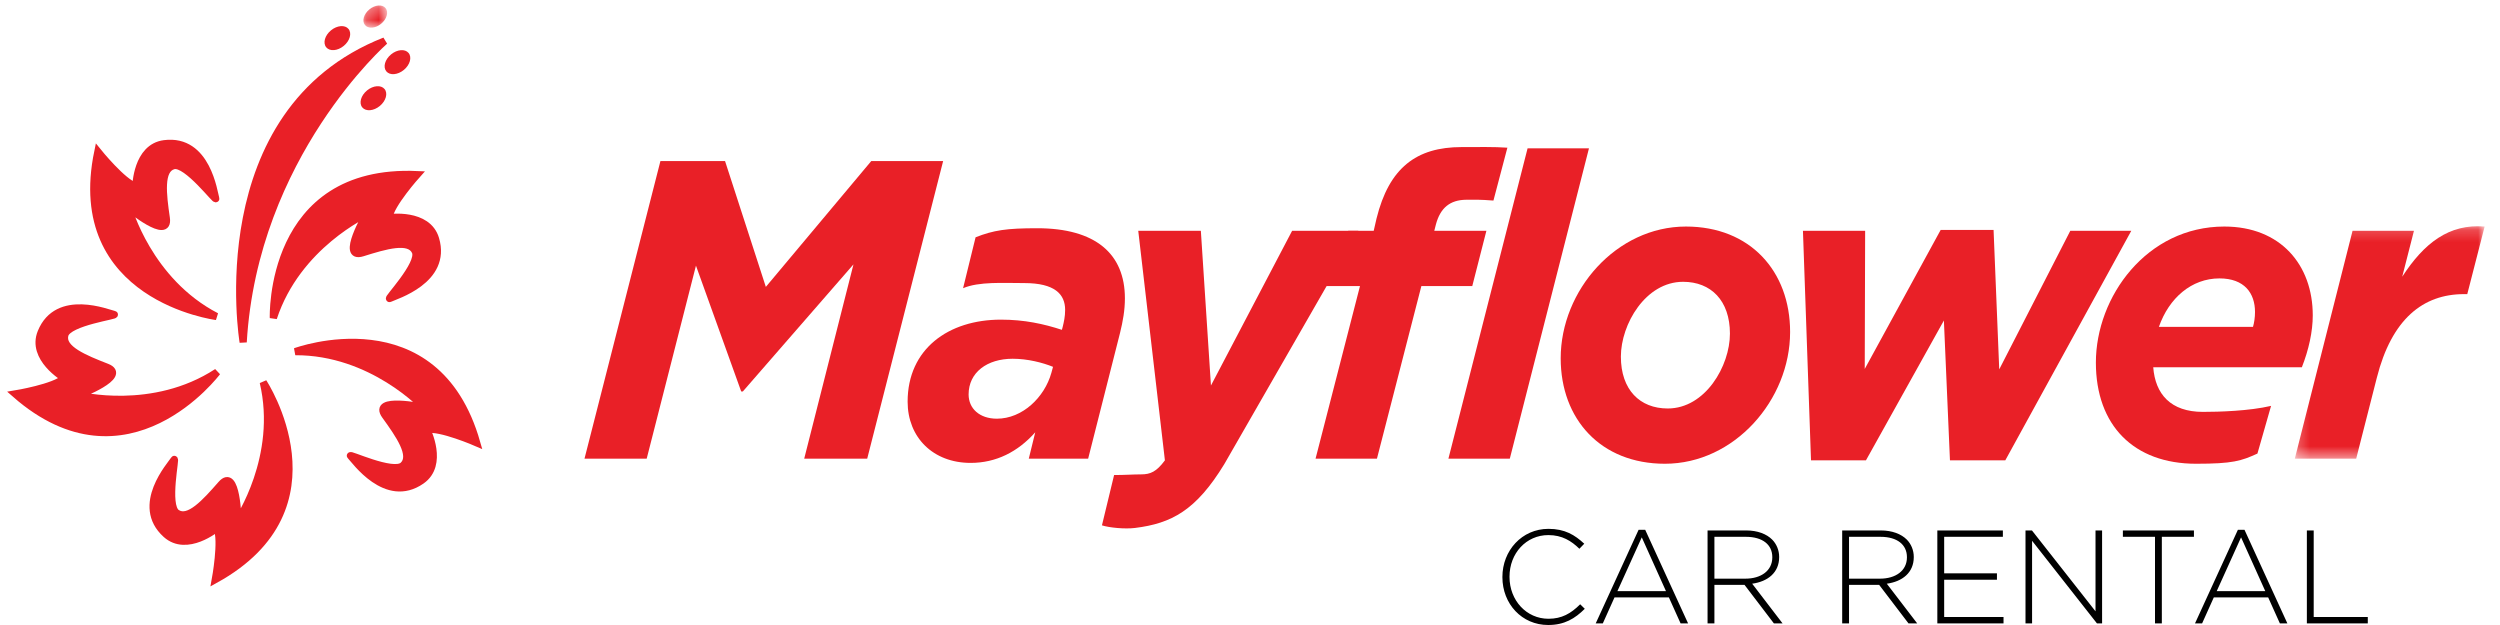
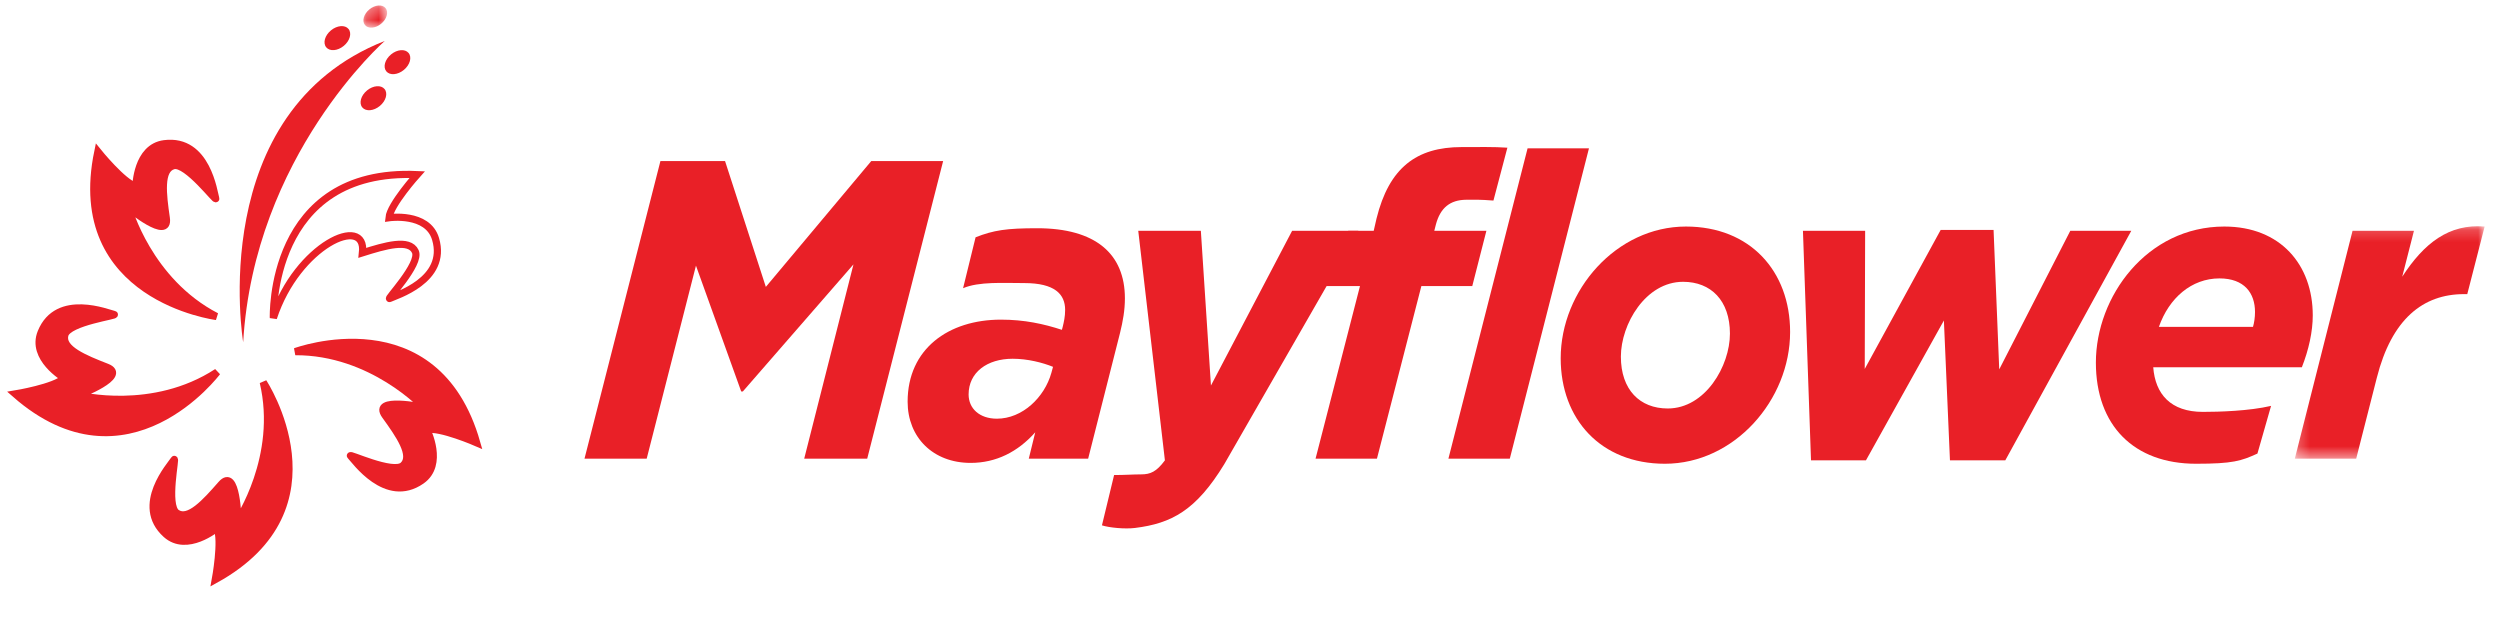
<svg xmlns="http://www.w3.org/2000/svg" xmlns:xlink="http://www.w3.org/1999/xlink" width="208px" height="52px" viewBox="0 0 208 52">
  <title>MayflowerCarRental 2</title>
  <desc>Created with Sketch.</desc>
  <defs>
    <polygon id="path-1" points="16.038 19.527 16.038 0.191 0.245 0.191 0.245 19.527" />
    <polygon id="path-3" points="2.209 0.283 0.236 0.283 0.236 2.129 2.209 2.129" />
  </defs>
  <g id="Page-1" stroke="none" stroke-width="1" fill="none" fill-rule="evenodd">
    <g id="MayflowerCarRental" transform="translate(1, 0)">
      <g id="UI">
        <g id="Home">
          <g id="MayflowerCarRental">
            <g id="CAR-RENTAL" transform="translate(124, 44)" fill="#000000">
-               <path d="M3.81,8 C5.168,8 6.044,7.459 6.854,6.652 L6.471,6.276 C5.693,7.05 4.938,7.481 3.832,7.481 C2.004,7.481 0.591,5.956 0.591,4 L0.591,3.978 C0.591,2.033 1.982,0.519 3.821,0.519 C4.971,0.519 5.737,1.006 6.405,1.657 L6.81,1.238 C6.022,0.508 5.201,0 3.832,0 C1.62,0 0,1.812 0,4 L0,4.022 C0,6.243 1.62,8 3.81,8 Z M7.763,7.867 L8.354,7.867 L9.328,5.702 L13.85,5.702 L14.825,7.867 L15.449,7.867 L11.88,0.077 L11.332,0.077 L7.763,7.867 Z M9.569,5.182 L11.595,0.707 L13.609,5.182 L9.569,5.182 Z M17.069,7.867 L17.639,7.867 L17.639,4.663 L20.146,4.663 L22.588,7.867 L23.31,7.867 L20.781,4.564 C22.073,4.387 23.026,3.646 23.026,2.354 L23.026,2.331 C23.026,1.779 22.807,1.26 22.445,0.895 C21.985,0.431 21.23,0.133 20.288,0.133 L17.069,0.133 L17.069,7.867 Z M17.639,4.144 L17.639,0.663 L20.255,0.663 C21.646,0.663 22.456,1.315 22.456,2.354 L22.456,2.376 C22.456,3.492 21.504,4.144 20.223,4.144 L17.639,4.144 Z M28.27,7.867 L28.839,7.867 L28.839,4.663 L31.347,4.663 L33.788,7.867 L34.511,7.867 L31.982,4.564 C33.274,4.387 34.226,3.646 34.226,2.354 L34.226,2.331 C34.226,1.779 34.007,1.26 33.646,0.895 C33.186,0.431 32.431,0.133 31.489,0.133 L28.27,0.133 L28.27,7.867 Z M28.839,4.144 L28.839,0.663 L31.456,0.663 C32.847,0.663 33.657,1.315 33.657,2.354 L33.657,2.376 C33.657,3.492 32.704,4.144 31.423,4.144 L28.839,4.144 Z M36.186,7.867 L41.693,7.867 L41.693,7.337 L36.755,7.337 L36.755,4.232 L41.146,4.232 L41.146,3.702 L36.755,3.702 L36.755,0.663 L41.639,0.663 L41.639,0.133 L36.186,0.133 L36.186,7.867 Z M43.522,7.867 L44.069,7.867 L44.069,0.994 L49.467,7.867 L49.894,7.867 L49.894,0.133 L49.347,0.133 L49.347,6.862 L44.058,0.133 L43.522,0.133 L43.522,7.867 Z M54.296,7.867 L54.865,7.867 L54.865,0.663 L57.536,0.663 L57.536,0.133 L51.624,0.133 L51.624,0.663 L54.296,0.663 L54.296,7.867 Z M57.624,7.867 L58.215,7.867 L59.19,5.702 L63.712,5.702 L64.686,7.867 L65.31,7.867 L61.741,0.077 L61.193,0.077 L57.624,7.867 Z M59.431,5.182 L61.456,0.707 L63.471,5.182 L59.431,5.182 Z M66.931,7.867 L72,7.867 L72,7.337 L67.5,7.337 L67.5,0.133 L66.931,0.133 L66.931,7.867 Z" />
-             </g>
+               </g>
            <polygon id="Fill-2" fill="#E92027" points="53.947 13.401 59.324 13.401 62.718 23.87 71.488 13.401 77.469 13.401 71.152 38.16 65.91 38.16 70.009 21.996 60.802 32.572 60.668 32.572 56.904 22.102 52.805 38.16 47.63 38.16" />
            <g id="Group-53" transform="translate(0, 0.172)">
              <path d="M86.476,30.843 L86.611,30.348 C85.737,29.994 84.494,29.676 83.251,29.676 C81.134,29.676 79.588,30.807 79.588,32.647 C79.588,33.814 80.495,34.663 81.94,34.663 C84.057,34.663 85.905,32.895 86.476,30.843 M74.514,33.248 C74.514,28.862 77.907,26.422 82.276,26.422 C84.225,26.422 85.838,26.776 87.35,27.27 L87.417,27.023 C87.518,26.599 87.619,26.174 87.619,25.608 C87.619,24.299 86.745,23.38 84.225,23.38 C82.478,23.38 80.438,23.242 79.128,23.807 L80.168,19.571 C81.674,18.977 82.747,18.817 85.3,18.817 C90.139,18.817 92.592,20.939 92.592,24.653 C92.592,25.644 92.424,26.563 92.189,27.518 L89.534,37.988 L84.595,37.988 L85.132,35.795 C83.688,37.422 81.873,38.341 79.756,38.341 C76.631,38.341 74.514,36.219 74.514,33.248" id="Fill-3" fill="#E92027" />
              <path d="M90.682,43.537 L91.693,39.351 C92.592,39.351 93.265,39.296 93.937,39.296 C94.71,39.296 95.214,39.084 95.92,38.129 L93.702,19.029 L98.911,19.029 L99.751,31.904 L106.505,19.029 L112.016,19.029 L100.859,38.448 C98.507,42.303 96.468,43.376 93.433,43.754 C92.592,43.858 91.297,43.735 90.682,43.537" id="Fill-5" fill="#E92027" />
              <path d="M112.151,23.628 L108.719,23.628 L111.176,19.03 L113.293,19.03 L113.528,18.004 C114.57,13.795 116.841,12.065 120.604,12.065 C122.049,12.065 123.269,12.036 124.414,12.115 L123.254,16.515 C122.155,16.427 121.652,16.441 120.988,16.447 C119.644,16.46 118.838,17.12 118.468,18.499 L118.333,19.03 L122.668,19.03 L121.493,23.628 L117.258,23.628 L113.562,37.988 L108.454,37.988 L112.151,23.628 Z" id="Fill-7" fill="#E92027" />
              <polygon id="Fill-9" fill="#E92027" points="126.095 12.168 131.202 12.168 124.616 37.988 119.508 37.988" />
              <path d="M142.93,27.589 C142.93,24.83 141.35,23.274 139.032,23.274 C135.907,23.274 133.857,26.811 133.857,29.499 C133.857,32.258 135.436,33.814 137.755,33.814 C140.88,33.814 142.93,30.278 142.93,27.589 M128.85,29.641 C128.85,23.981 133.487,18.676 139.268,18.676 C144.61,18.676 147.937,22.389 147.937,27.447 C147.937,33.107 143.299,38.412 137.52,38.412 C132.177,38.412 128.85,34.699 128.85,29.641" id="Fill-11" fill="#E92027" />
              <polygon id="Fill-13" fill="#E92027" points="149.005 19.029 154.18 19.029 154.146 30.525 160.463 18.959 164.865 18.959 165.336 30.56 171.25 19.029 176.324 19.029 165.84 38.129 161.236 38.129 160.732 26.493 154.247 38.129 149.676 38.129" />
              <path d="M178.62,27.023 L186.449,27.023 C186.55,26.67 186.617,26.245 186.617,25.785 C186.617,24.229 185.743,22.991 183.66,22.991 C181.341,22.991 179.46,24.618 178.62,27.023 L178.62,27.023 Z M178.149,30.383 C178.317,32.612 179.594,34.097 182.282,34.097 C183.626,34.097 186.139,34.023 187.953,33.597 L186.818,37.565 C185.474,38.178 184.769,38.412 181.711,38.412 C176.536,38.412 173.377,35.229 173.377,29.994 C173.377,24.512 177.612,18.676 184.063,18.676 C188.734,18.676 191.422,21.859 191.422,26.068 C191.422,27.412 191.086,28.933 190.515,30.383 L178.149,30.383 Z" id="Fill-15" fill="#E92027" />
              <g id="Group-19" transform="translate(189.683, 18.46)">
                <g id="Fill-17-Clipped">
                  <mask id="mask-2" fill="white">
                    <use xlink:href="#path-1" />
                  </mask>
                  <g id="path-1" />
                  <path d="M5.05,0.569 L10.158,0.569 L9.183,4.389 C10.998,1.595 13.081,-0.032 16.039,0.216 L14.594,5.839 L14.325,5.839 C10.931,5.839 8.309,7.891 7.066,12.807 L5.352,19.527 L0.245,19.527 L5.05,0.569 Z" id="Fill-17" fill="#E92027" mask="url(#mask-2)" />
                </g>
              </g>
-               <path d="M21.743,26.283 C21.743,26.283 21.32,13.807 33.71,14.356 C33.71,14.356 31.464,16.859 31.363,17.942 C31.363,17.942 34.577,17.475 35.239,19.71 C36.262,23.168 31.834,24.443 31.436,24.658 C31.037,24.873 34.028,21.79 33.556,20.758 C33.061,19.672 31.063,20.263 29.158,20.862 C27.252,21.461 29.53,17.583 29.53,17.583 C29.53,17.583 23.73,20.222 21.743,26.283" id="Fill-20" fill="#E92027" />
-               <path d="M21.743,26.283 C21.743,26.283 21.32,13.807 33.71,14.356 C33.71,14.356 31.464,16.859 31.363,17.942 C31.363,17.942 34.577,17.475 35.239,19.71 C36.262,23.168 31.834,24.443 31.436,24.658 C31.037,24.873 34.028,21.79 33.556,20.758 C33.061,19.672 31.063,20.263 29.158,20.862 C27.252,21.461 29.53,17.583 29.53,17.583 C29.53,17.583 23.73,20.222 21.743,26.283 L21.743,26.283 Z" id="Stroke-22" stroke="#E92027" stroke-width="0.598" />
+               <path d="M21.743,26.283 C21.743,26.283 21.32,13.807 33.71,14.356 C33.71,14.356 31.464,16.859 31.363,17.942 C31.363,17.942 34.577,17.475 35.239,19.71 C36.262,23.168 31.834,24.443 31.436,24.658 C31.037,24.873 34.028,21.79 33.556,20.758 C33.061,19.672 31.063,20.263 29.158,20.862 C29.53,17.583 23.73,20.222 21.743,26.283 L21.743,26.283 Z" id="Stroke-22" stroke="#E92027" stroke-width="0.598" />
              <path d="M19.232,28.3 C19.232,28.3 16.018,9.14 31.011,3.235 C31.011,3.235 20.147,12.757 19.232,28.3" id="Fill-24" fill="#E92027" />
-               <path d="M19.232,28.3 C19.232,28.3 16.018,9.14 31.011,3.235 C31.011,3.235 20.147,12.757 19.232,28.3 L19.232,28.3 Z" id="Stroke-26" stroke="#E92027" stroke-width="0.598" />
              <path d="M23.565,29.084 C23.565,29.084 35.268,24.741 38.663,36.669 C38.663,36.669 35.579,35.33 34.52,35.576 C34.52,35.576 35.979,38.478 34.067,39.811 C31.11,41.875 28.5,38.077 28.171,37.767 C27.84,37.457 31.71,39.319 32.541,38.547 C33.415,37.734 32.223,36.024 31.053,34.406 C29.881,32.787 34.281,33.722 34.281,33.722 C34.281,33.722 29.945,29.054 23.565,29.084" id="Fill-28" fill="#E92027" />
              <path d="M23.565,29.084 C23.565,29.084 35.268,24.741 38.663,36.669 C38.663,36.669 35.579,35.33 34.52,35.576 C34.52,35.576 35.979,38.478 34.067,39.811 C31.11,41.875 28.5,38.077 28.171,37.767 C27.84,37.457 31.71,39.319 32.541,38.547 C33.415,37.734 32.223,36.024 31.053,34.406 C29.881,32.787 34.281,33.722 34.281,33.722 C34.281,33.722 29.945,29.054 23.565,29.084 L23.565,29.084 Z" id="Stroke-30" stroke="#E92027" stroke-width="0.598" />
              <path d="M20.903,31.63 C20.903,31.63 27.771,42.054 16.915,48.05 C16.915,48.05 17.526,44.743 17.047,43.766 C17.047,43.766 14.548,45.841 12.819,44.279 C10.141,41.863 13.253,38.465 13.481,38.074 C13.709,37.683 12.766,41.873 13.705,42.508 C14.695,43.176 16.092,41.629 17.405,40.124 C18.719,38.619 18.798,43.116 18.798,43.116 C18.798,43.116 22.369,37.838 20.903,31.63" id="Fill-32" fill="#E92027" />
              <path d="M20.903,31.63 C20.903,31.63 27.771,42.054 16.915,48.05 C16.915,48.05 17.526,44.743 17.047,43.766 C17.047,43.766 14.548,45.841 12.819,44.279 C10.141,41.863 13.253,38.465 13.481,38.074 C13.709,37.683 12.766,41.873 13.705,42.508 C14.695,43.176 16.092,41.629 17.405,40.124 C18.719,38.619 18.798,43.116 18.798,43.116 C18.798,43.116 22.369,37.838 20.903,31.63 L20.903,31.63 Z" id="Stroke-34" stroke="#E92027" stroke-width="0.598" />
              <path d="M17.066,30.784 C17.066,30.784 9.592,40.783 0.267,32.606 C0.267,32.606 3.585,32.058 4.342,31.276 C4.342,31.276 1.542,29.63 2.424,27.472 C3.788,24.134 8.04,25.909 8.486,25.989 C8.931,26.071 4.669,26.606 4.392,27.707 C4.099,28.864 6.027,29.653 7.888,30.377 C9.751,31.102 5.548,32.703 5.548,32.703 C5.548,32.703 11.724,34.271 17.066,30.784" id="Fill-36" fill="#E92027" />
              <path d="M17.066,30.784 C17.066,30.784 9.592,40.783 0.267,32.606 C0.267,32.606 3.585,32.058 4.342,31.276 C4.342,31.276 1.542,29.63 2.424,27.472 C3.788,24.134 8.04,25.909 8.486,25.989 C8.931,26.071 4.669,26.606 4.392,27.707 C4.099,28.864 6.027,29.653 7.888,30.377 C9.751,31.102 5.548,32.703 5.548,32.703 C5.548,32.703 11.724,34.271 17.066,30.784 L17.066,30.784 Z" id="Stroke-38" stroke="#E92027" stroke-width="0.598" />
              <path d="M17.004,26.158 C17.004,26.158 4.62,24.582 7.141,12.438 C7.141,12.438 9.253,15.055 10.307,15.328 C10.307,15.328 10.359,12.081 12.671,11.785 C16.248,11.327 16.799,15.903 16.947,16.33 C17.096,16.757 14.531,13.312 13.437,13.613 C12.286,13.928 12.549,15.995 12.836,17.972 C13.123,19.95 9.659,17.081 9.659,17.081 C9.659,17.081 11.338,23.228 17.004,26.158" id="Fill-40" fill="#E92027" />
              <path d="M17.004,26.158 C17.004,26.158 4.62,24.582 7.141,12.438 C7.141,12.438 9.253,15.055 10.307,15.328 C10.307,15.328 10.359,12.081 12.671,11.785 C16.248,11.327 16.799,15.903 16.947,16.33 C17.096,16.757 14.531,13.312 13.437,13.613 C12.286,13.928 12.549,15.995 12.836,17.972 C13.123,19.95 9.659,17.081 9.659,17.081 C9.659,17.081 11.338,23.228 17.004,26.158 L17.004,26.158 Z" id="Stroke-42" stroke="#E92027" stroke-width="0.598" />
              <path d="M32.601,5.645 C32.089,6.067 31.436,6.12 31.142,5.764 C30.848,5.407 31.025,4.776 31.536,4.355 C32.048,3.933 32.7,3.88 32.994,4.236 C33.288,4.593 33.112,5.224 32.601,5.645" id="Fill-44" fill="#E92027" />
              <path d="M29.142,8.764 C28.848,8.407 29.024,7.776 29.536,7.354 C30.048,6.932 30.701,6.88 30.995,7.236 C31.289,7.593 31.112,8.223 30.601,8.645 C30.089,9.067 29.437,9.12 29.142,8.764 Z" id="Fill-46" fill="#E92027" />
              <g id="Group-50" transform="translate(29, 0)">
                <g id="Fill-48-Clipped">
                  <mask id="mask-4" fill="white">
                    <use xlink:href="#path-3" />
                  </mask>
                  <g id="path-3" />
                  <path d="M1.714,1.802 C1.241,2.192 0.639,2.241 0.367,1.911 C0.096,1.582 0.259,1 0.731,0.61 C1.203,0.221 1.806,0.172 2.077,0.501 C2.349,0.83 2.186,1.413 1.714,1.802" id="Fill-48" fill="#E92027" mask="url(#mask-4)" />
                </g>
              </g>
              <path d="M26.142,3.764 C25.848,3.407 26.025,2.776 26.536,2.355 C27.048,1.933 27.701,1.88 27.995,2.236 C28.289,2.593 28.112,3.224 27.601,3.645 C27.089,4.067 26.437,4.12 26.142,3.764 Z" id="Fill-51" fill="#E92027" />
            </g>
          </g>
        </g>
      </g>
    </g>
  </g>
</svg>